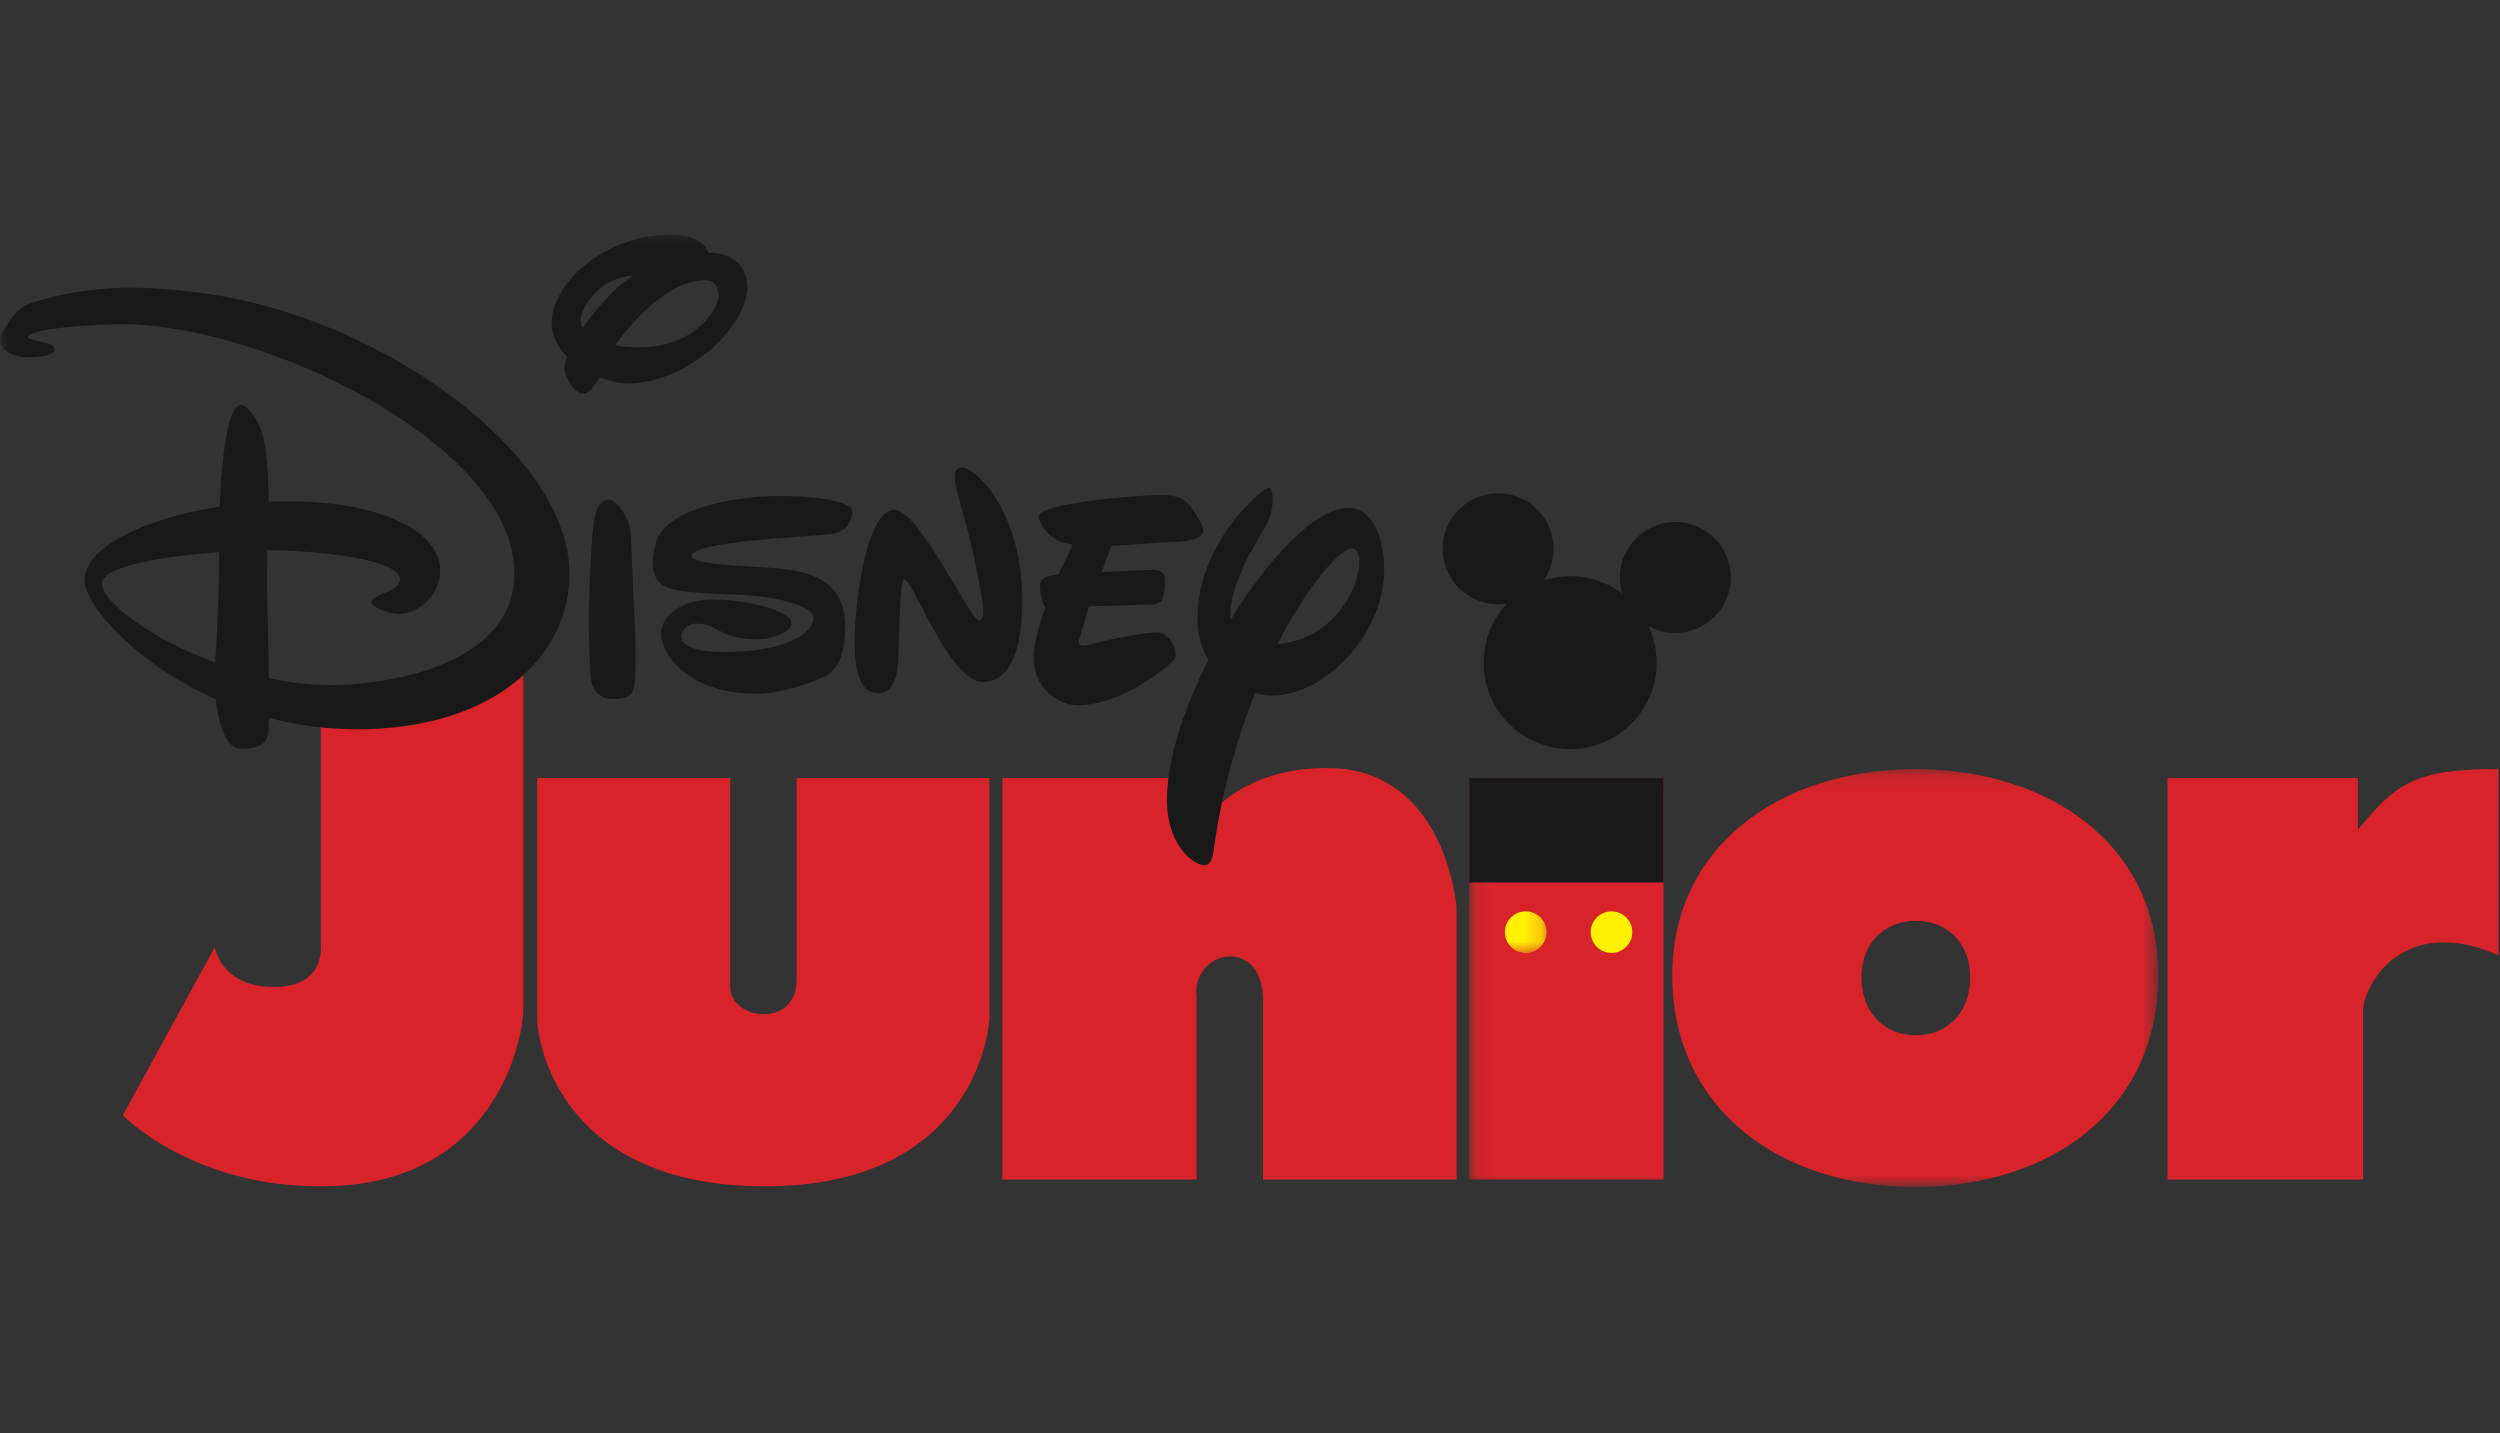
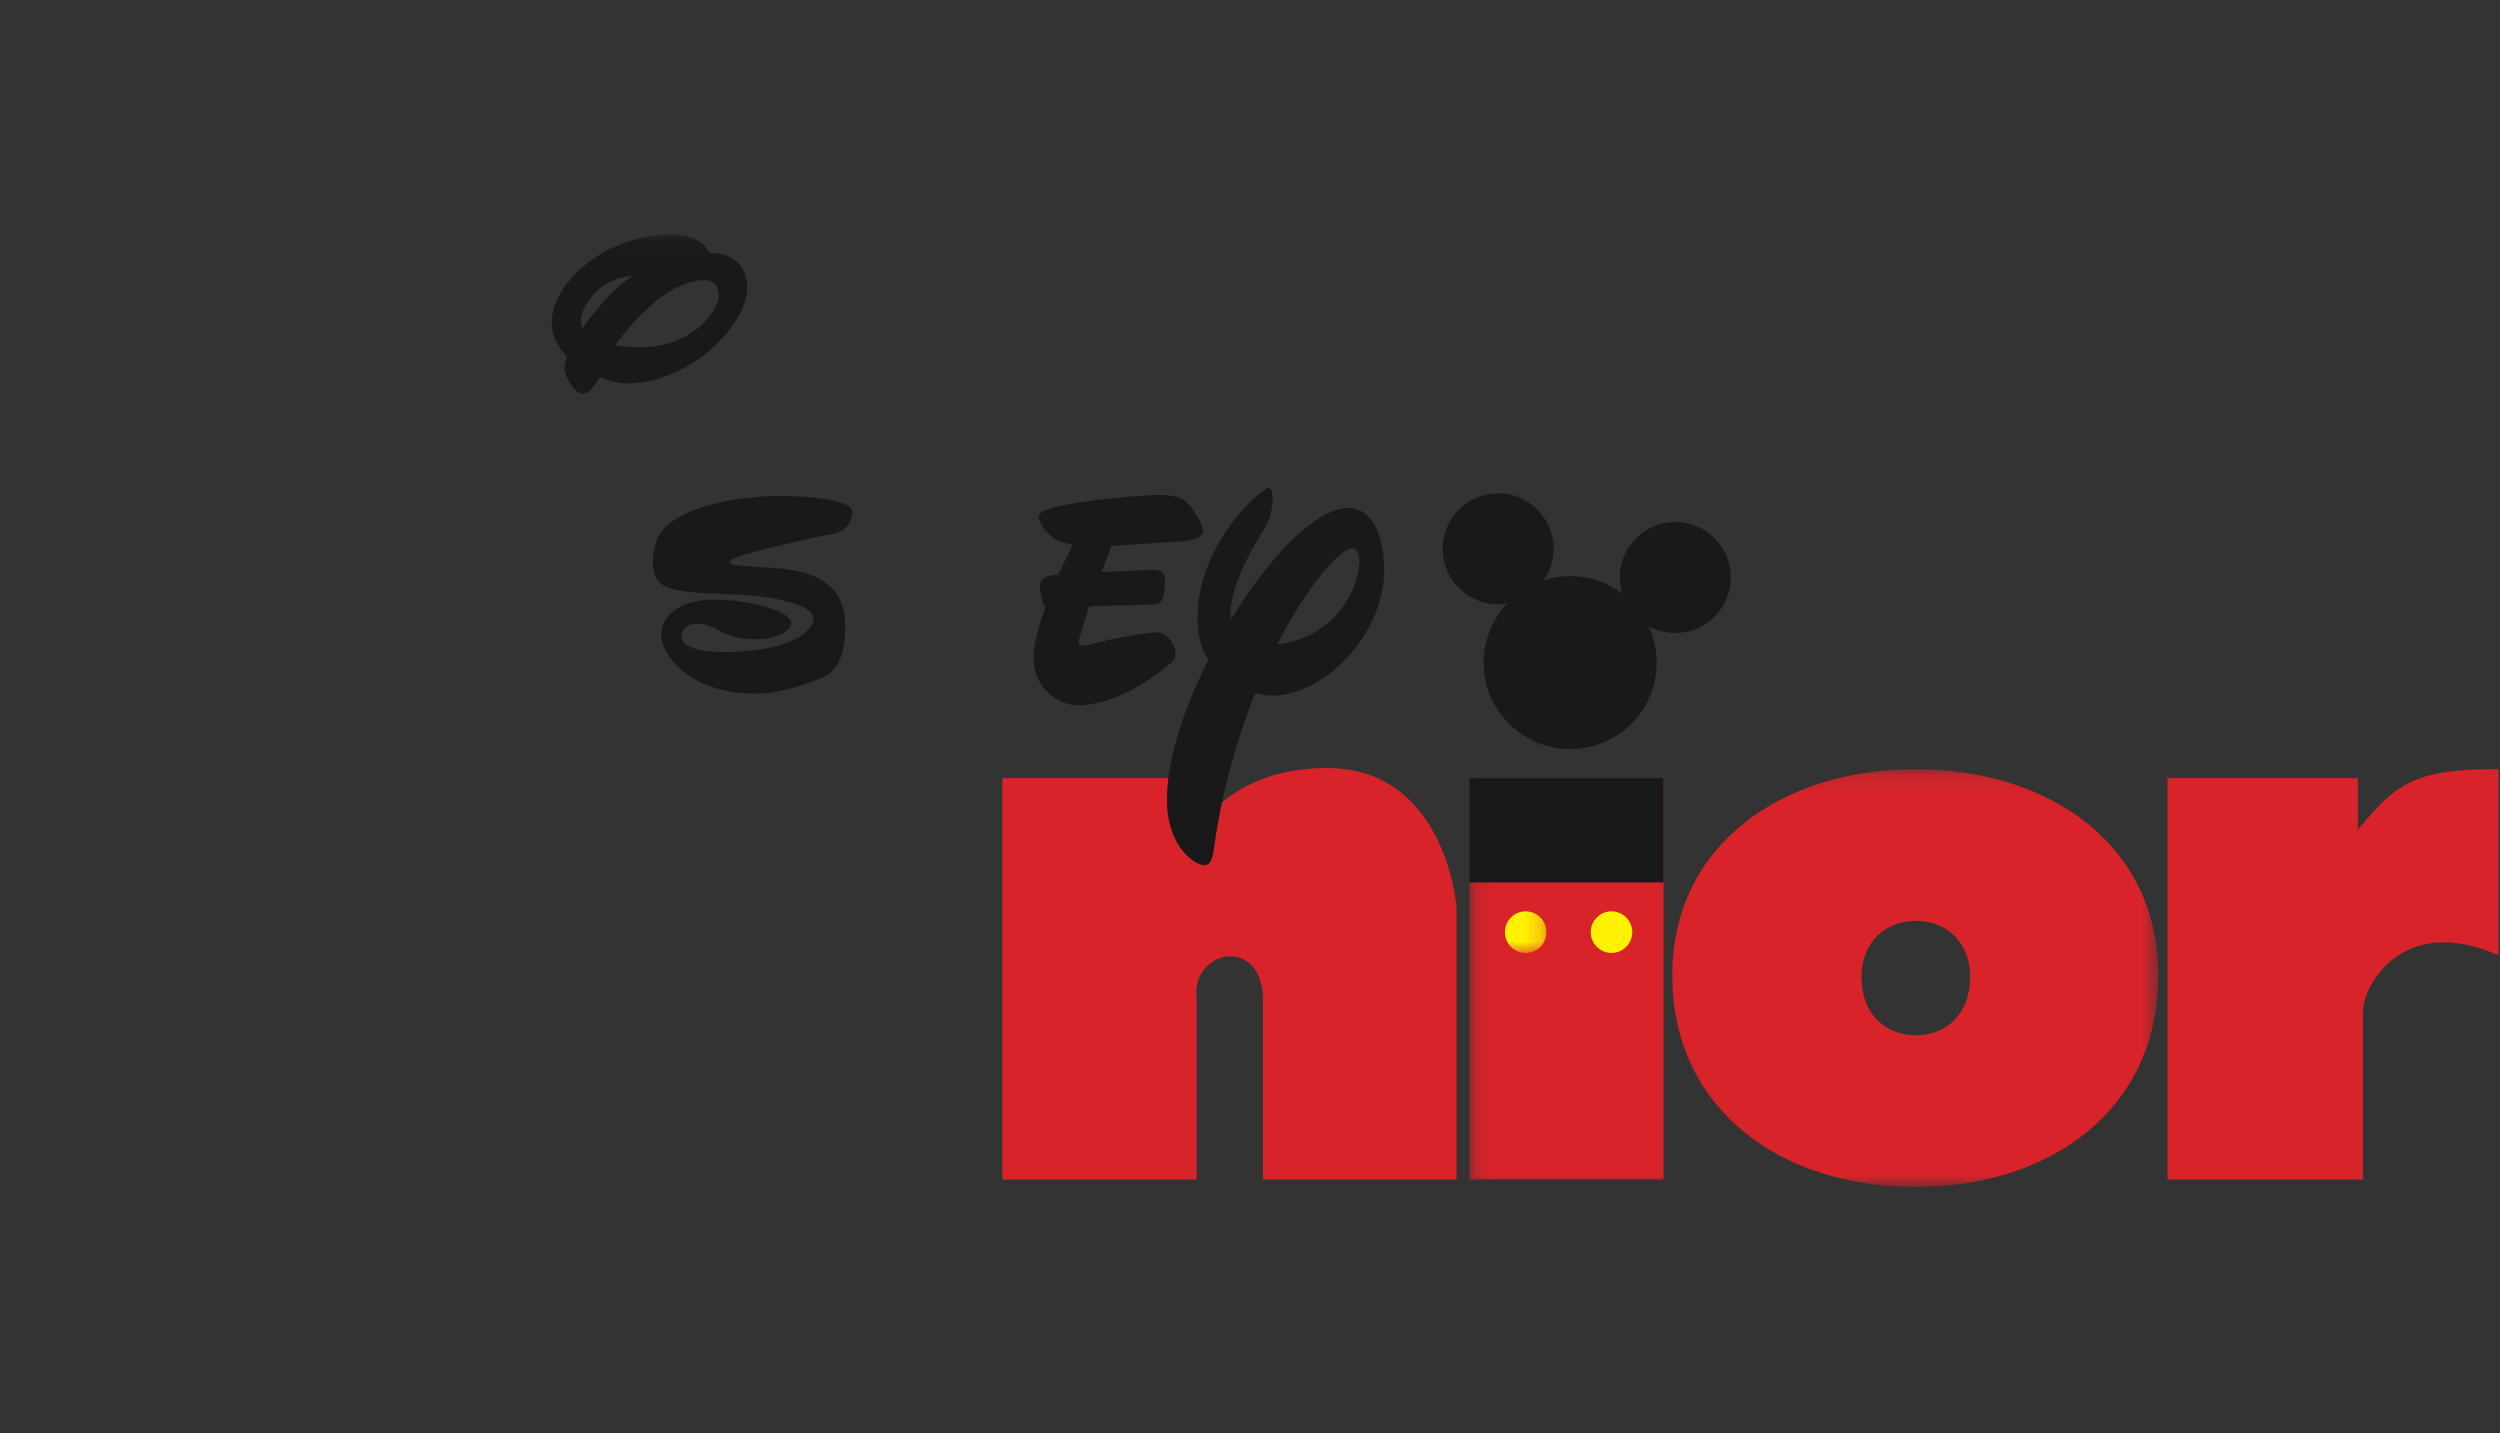
<svg xmlns="http://www.w3.org/2000/svg" xmlns:xlink="http://www.w3.org/1999/xlink" width="150px" height="86px" viewBox="0 0 150 86" version="1.1">
  <rect x="0" y="0" width="150" height="86" fill="#333333" stroke="none" />
  <title>170-Watch Disney Junior</title>
  <desc>Created with Sketch.</desc>
  <defs>
    <polygon id="path-1" points="0.132 0.107 41.471 0.107 41.471 25.165 0.132 25.165" />
    <polygon id="path-3" points="3.56097001e-05 0.073 92.789 0.073 92.789 43.177 3.56097001e-05 43.177" />
  </defs>
  <g id="170-Watch-Disney-Junior" stroke="none" stroke-width="1" fill="none" fill-rule="evenodd">
    <g id="Junior" transform="translate(0, 14)">
-       <path d="M12.883,42.842 C12.883,42.842 13.267,45.218 16.409,45.218 C19.552,45.218 19.246,42.813 19.246,42.588 C19.246,42.358 19.246,28.431 19.246,28.431 L31.396,24.943 C31.396,24.943 31.396,44.706 31.396,46.56 C31.396,48.413 29.671,57.215 19.246,57.177 C11.542,57.215 7.364,52.922 7.364,52.922 L12.883,42.842" id="Fill-1" fill="#D8232A" />
-       <path d="M32.234,32.685 L43.814,32.685 C43.814,32.685 43.814,43.554 43.814,45.222 C43.814,47.197 47.8,47.751 47.8,44.767 C47.8,41.575 47.8,32.685 47.8,32.685 L59.365,32.685 C59.365,32.685 59.365,46.569 59.365,47.068 C59.365,47.566 58.596,57.166 45.922,57.177 C33.249,57.188 32.234,48.045 32.234,47.221 C32.234,46.397 32.234,32.685 32.234,32.685" id="Fill-3" fill="#D8232A" />
      <path d="M71.794,32.685 L60.142,32.685 L60.142,56.773 L71.794,56.773 L71.794,45.837 C71.484,42.976 75.78,42.108 75.78,46.021 C75.78,49.935 75.78,56.773 75.78,56.773 L87.393,56.773 L87.393,40.423 C87.393,40.423 86.771,32.25 79.851,32.087 C74.626,31.964 72.438,35.04 72.438,35.04 L71.794,32.685" id="Fill-4" fill="#D8232A" />
      <g id="Group-8" transform="translate(88.028, 32.042)">
        <mask id="mask-2" fill="white">
          <use xlink:href="#path-1" />
        </mask>
        <g id="Clip-6" />
        <polygon id="Fill-5" fill="#D8232A" mask="url(#mask-2)" points="0.132 24.73 11.783 24.73 11.783 0.643 0.132 0.643" />
        <path d="M26.921,16.076 C25.12,16.076 23.681,14.811 23.66,12.641 C23.639,10.471 25.12,9.207 26.921,9.207 C28.721,9.207 30.202,10.454 30.181,12.641 C30.16,14.828 28.721,16.076 26.921,16.076 Z M26.89,0.107 C18.837,0.107 12.217,4.72 12.31,12.641 C12.402,20.562 18.837,25.176 26.89,25.176 C34.942,25.176 41.378,20.623 41.47,12.641 C41.562,4.659 34.942,0.107 26.89,0.107 Z" id="Fill-7" fill="#D8232A" mask="url(#mask-2)" />
      </g>
      <path d="M130.053,32.685 L130.053,56.773 L141.781,56.773 C141.781,56.773 141.781,48.111 141.781,46.668 C141.781,45.224 144.079,40.761 149.907,43.315 C149.907,38.61 149.907,34.703 149.907,32.149 C144.817,32.118 143.73,33.071 141.474,35.778 C141.474,32.796 141.474,32.685 141.474,32.685 L130.053,32.685" id="Fill-9" fill="#D8232A" />
      <polygon id="Fill-10" fill="#1A1919" points="88.16 38.948 99.811 38.948 99.811 32.685 88.16 32.685" />
      <path d="M97.938,41.929 C97.938,42.618 97.379,43.177 96.69,43.177 C96.001,43.177 95.443,42.618 95.443,41.929 C95.443,41.24 96.001,40.681 96.69,40.681 C97.379,40.681 97.938,41.24 97.938,41.929" id="Fill-11" fill="#FFF101" />
      <g id="Group-17">
        <mask id="mask-4" fill="white">
          <use xlink:href="#path-3" />
        </mask>
        <g id="Clip-13" />
        <path d="M92.789,41.929 C92.789,42.618 92.231,43.177 91.542,43.177 C90.852,43.177 90.294,42.618 90.294,41.929 C90.294,41.24 90.852,40.681 91.542,40.681 C92.231,40.681 92.789,41.24 92.789,41.929" id="Fill-12" fill="#FFF101" mask="url(#mask-4)" />
-         <path d="M1.808,7.435 C0.788,7.465 0.018,7.02 0,6.396 C-0.014,5.941 0.983,4.52 1.591,4.29 C2.006,4.133 4.03,3.364 7.403,3.264 C8.653,3.227 10.776,3.38 12.568,3.645 C23.001,5.192 33.954,13.148 34.163,20.204 C34.306,25.005 30.159,29.508 22.062,29.749 C19.93,29.812 17.945,29.55 16.14,29.076 C16.101,30.254 16.189,30.878 14.517,30.928 C13.495,30.958 13.097,29.302 12.946,27.955 C8.058,25.786 5.113,22.264 5.072,20.873 C5.011,18.803 8.776,17.076 13.179,16.392 C13.241,14.678 13.531,10.313 14.436,10.287 C14.799,10.276 15.552,11.119 15.837,12.41 C16.095,13.582 16.122,15.72 16.125,16.101 L16.458,16.089 C22.636,15.905 26.339,17.837 26.407,20.125 C26.459,21.899 24.889,22.807 24.065,22.831 C23.242,22.856 22.277,22.387 22.269,22.132 C22.254,21.644 24.027,21.529 24.003,20.74 C23.968,19.55 19.056,19.028 16.029,19.009 C16.025,20.035 16.012,21.273 16.036,22.106 C16.06,22.905 16.11,24.971 16.134,26.694 C17.507,26.985 18.922,27.142 20.309,27.1 C23.571,27.004 31.025,25.814 30.858,20.215 C30.626,12.393 15.159,5.207 6.875,5.453 C3.612,5.55 1.654,5.899 1.664,6.22 C1.67,6.433 3.252,6.515 3.265,6.938 C3.277,7.36 2.366,7.418 1.808,7.435 Z M13.146,19.128 C10.048,19.359 6.087,19.934 6.119,21.019 C6.153,22.154 9.073,24.333 12.906,25.754 C13.084,23.431 13.129,20.97 13.146,19.128 Z" id="Fill-14" fill="#1A1919" mask="url(#mask-4)" />
-         <path d="M36.526,15.983 C37.059,15.967 37.824,17.246 37.847,18.046 C37.871,18.845 38.062,23.024 38.118,24.228 C38.174,25.432 38.135,26.585 38.056,27.118 C37.978,27.652 37.784,27.915 36.868,27.942 C35.952,27.97 35.526,27.424 35.448,26.617 C35.37,25.811 35.302,23.523 35.342,22.376 C35.382,21.23 35.436,19.036 35.586,17.663 C35.735,16.289 36.103,15.996 36.526,15.983" id="Fill-15" fill="#1A1919" mask="url(#mask-4)" />
        <path d="M34.964,5.663 C34.907,5.57 34.854,5.421 34.847,5.188 C34.832,4.676 35.716,2.714 37.94,2.553 C37.373,2.942 36.8,3.44 36.233,4.077 C35.7,4.676 35.276,5.203 34.964,5.663 Z M36.904,6.721 C37.362,6.073 39.742,2.886 42.195,2.814 C42.915,2.792 43.104,3.237 43.119,3.73 C43.142,4.496 41.754,6.735 38.628,6.828 C37.943,6.848 37.365,6.797 36.904,6.721 Z M42.531,1.168 C42.379,0.789 41.869,0.022 40.049,0.076 C36.084,0.194 33.034,3.131 33.103,5.445 C33.125,6.197 33.488,6.855 34.021,7.395 C33.882,7.774 33.868,8.026 33.872,8.171 C33.884,8.573 34.489,9.634 34.954,9.62 C35.347,9.608 35.615,9.24 35.993,8.645 C36.64,8.894 37.284,9.021 37.795,9.006 C41.523,8.895 44.905,5.402 44.839,3.167 C44.808,2.138 44.142,1.143 42.531,1.168 Z" id="Fill-16" fill="#1A1919" mask="url(#mask-4)" />
      </g>
-       <path d="M46.198,15.768 C48.38,15.704 51.115,15.986 51.135,16.684 C51.148,17.093 50.934,17.945 49.769,18.063 C48.395,18.202 41.466,18.497 41.492,19.352 C41.505,19.805 43.587,19.905 45.497,20.02 C47.459,20.139 50.61,20.213 50.705,23.388 C50.779,25.895 49.83,26.425 49.403,26.625 C48.861,26.878 47.04,27.571 45.644,27.612 C41.436,27.737 39.701,25.319 39.664,24.09 C39.632,22.999 40.755,22.031 42.642,21.975 C44.53,21.919 47.453,22.599 47.476,23.376 C47.495,24.005 46.206,24.329 45.636,24.346 C43.06,24.422 43.186,23.376 41.701,23.42 C40.856,23.445 39.669,25.241 43.907,25.115 C47.682,25.003 48.826,23.759 48.806,23.09 C48.78,22.206 46.071,21.774 44.504,21.693 C42.937,21.612 40.585,21.623 39.783,21.115 C38.98,20.608 39.093,19.46 39.371,18.51 C39.951,16.525 44.015,15.833 46.198,15.768" id="Fill-18" fill="#1A1919" />
-       <path d="M53.652,16.59 C55.127,16.546 58.219,23.234 58.74,23.218 C59.261,23.203 58.873,21.656 58.544,19.948 C57.799,16.083 56.638,14.091 57.729,14.058 C58.536,14.034 61.18,16.593 61.327,21.548 C61.396,23.848 61.072,26.859 58.987,26.921 C57.011,26.979 54.759,20.739 54.248,20.754 C53.973,20.762 53.949,24.62 53.876,25.784 C53.802,26.947 53.397,27.569 52.748,27.588 C51.765,27.617 51.334,26.676 51.279,24.818 C51.223,22.96 51.833,16.644 53.652,16.59" id="Fill-19" fill="#1A1919" />
+       <path d="M46.198,15.768 C48.38,15.704 51.115,15.986 51.135,16.684 C51.148,17.093 50.934,17.945 49.769,18.063 C41.505,19.805 43.587,19.905 45.497,20.02 C47.459,20.139 50.61,20.213 50.705,23.388 C50.779,25.895 49.83,26.425 49.403,26.625 C48.861,26.878 47.04,27.571 45.644,27.612 C41.436,27.737 39.701,25.319 39.664,24.09 C39.632,22.999 40.755,22.031 42.642,21.975 C44.53,21.919 47.453,22.599 47.476,23.376 C47.495,24.005 46.206,24.329 45.636,24.346 C43.06,24.422 43.186,23.376 41.701,23.42 C40.856,23.445 39.669,25.241 43.907,25.115 C47.682,25.003 48.826,23.759 48.806,23.09 C48.78,22.206 46.071,21.774 44.504,21.693 C42.937,21.612 40.585,21.623 39.783,21.115 C38.98,20.608 39.093,19.46 39.371,18.51 C39.951,16.525 44.015,15.833 46.198,15.768" id="Fill-18" fill="#1A1919" />
      <path d="M68.649,20.208 C69.347,20.188 69.963,20.071 69.902,20.978 C69.84,21.885 69.802,22.25 69.074,22.272 L65.342,22.383 C65.218,22.798 64.899,23.868 64.756,24.319 C64.576,24.885 65.143,24.76 65.874,24.552 C66.606,24.343 68.593,23.969 69.409,23.945 C70.225,23.92 70.835,25.221 70.366,25.668 C69.897,26.115 67.372,28.246 64.737,28.324 C63.606,28.358 62.071,27.37 62.019,25.601 C61.991,24.664 62.367,23.407 62.727,22.431 C62.639,22.375 62.573,22.246 62.521,21.965 C62.403,21.329 62.117,20.629 63.176,20.509 C63.261,20.499 63.368,20.489 63.492,20.479 L64.367,18.677 C64.012,18.625 63.705,18.546 63.469,18.434 C62.826,18.126 62.324,17.336 62.314,16.982 C62.291,16.205 67.985,15.741 69.302,15.702 C70.718,15.66 71.12,15.933 71.572,16.579 C72.024,17.225 72.195,17.683 72.2,17.86 C72.205,18.036 72.042,18.474 70.331,18.525 C69.455,18.551 68.041,18.699 66.683,18.749 L66.092,20.324 C67.412,20.259 68.649,20.208 68.649,20.208" id="Fill-20" fill="#1A1919" />
      <path d="M76.643,24.654 C78.51,21.004 80.435,18.923 81.111,18.903 C82.285,18.868 81.292,24.176 76.643,24.654 Z M72.507,25.592 C70.978,28.608 69.949,31.804 70.02,34.209 C70.101,36.92 71.765,37.931 72.271,37.916 C72.777,37.901 72.802,37.099 72.893,36.501 C73.408,33.116 74.295,30.117 75.307,27.596 C75.708,27.697 76.105,27.744 76.473,27.733 C79.572,27.641 83.165,23.937 83.048,19.993 C82.987,17.911 82.19,16.434 80.856,16.474 C78.904,16.532 76.098,19.482 73.844,23.186 C73.643,21.683 74.828,19.369 75.839,17.751 C76.548,16.615 76.424,15.264 76.129,15.273 C75.716,15.285 71.717,18.671 71.855,23.315 C71.882,24.217 72.117,24.974 72.507,25.592 Z" id="Fill-21" fill="#1A1919" />
      <path d="M100.52,17.319 C98.682,17.319 97.191,18.81 97.191,20.648 C97.191,20.984 97.242,21.308 97.335,21.614 C96.465,20.957 95.383,20.567 94.209,20.567 C93.66,20.567 93.13,20.653 92.633,20.811 C93.001,20.276 93.217,19.628 93.217,18.929 C93.217,17.09 91.727,15.599 89.888,15.599 C88.049,15.599 86.559,17.09 86.559,18.929 C86.559,20.768 88.049,22.258 89.888,22.258 C90.07,22.258 90.246,22.24 90.42,22.212 C89.552,23.14 89.02,24.385 89.02,25.756 C89.02,28.622 91.343,30.946 94.209,30.946 C97.075,30.946 99.399,28.622 99.399,25.756 C99.399,24.972 99.224,24.23 98.912,23.563 C99.389,23.827 99.937,23.978 100.52,23.978 C102.359,23.978 103.85,22.487 103.85,20.648 C103.85,18.81 102.359,17.319 100.52,17.319" id="Fill-22" fill="#1A1919" />
    </g>
  </g>
</svg>